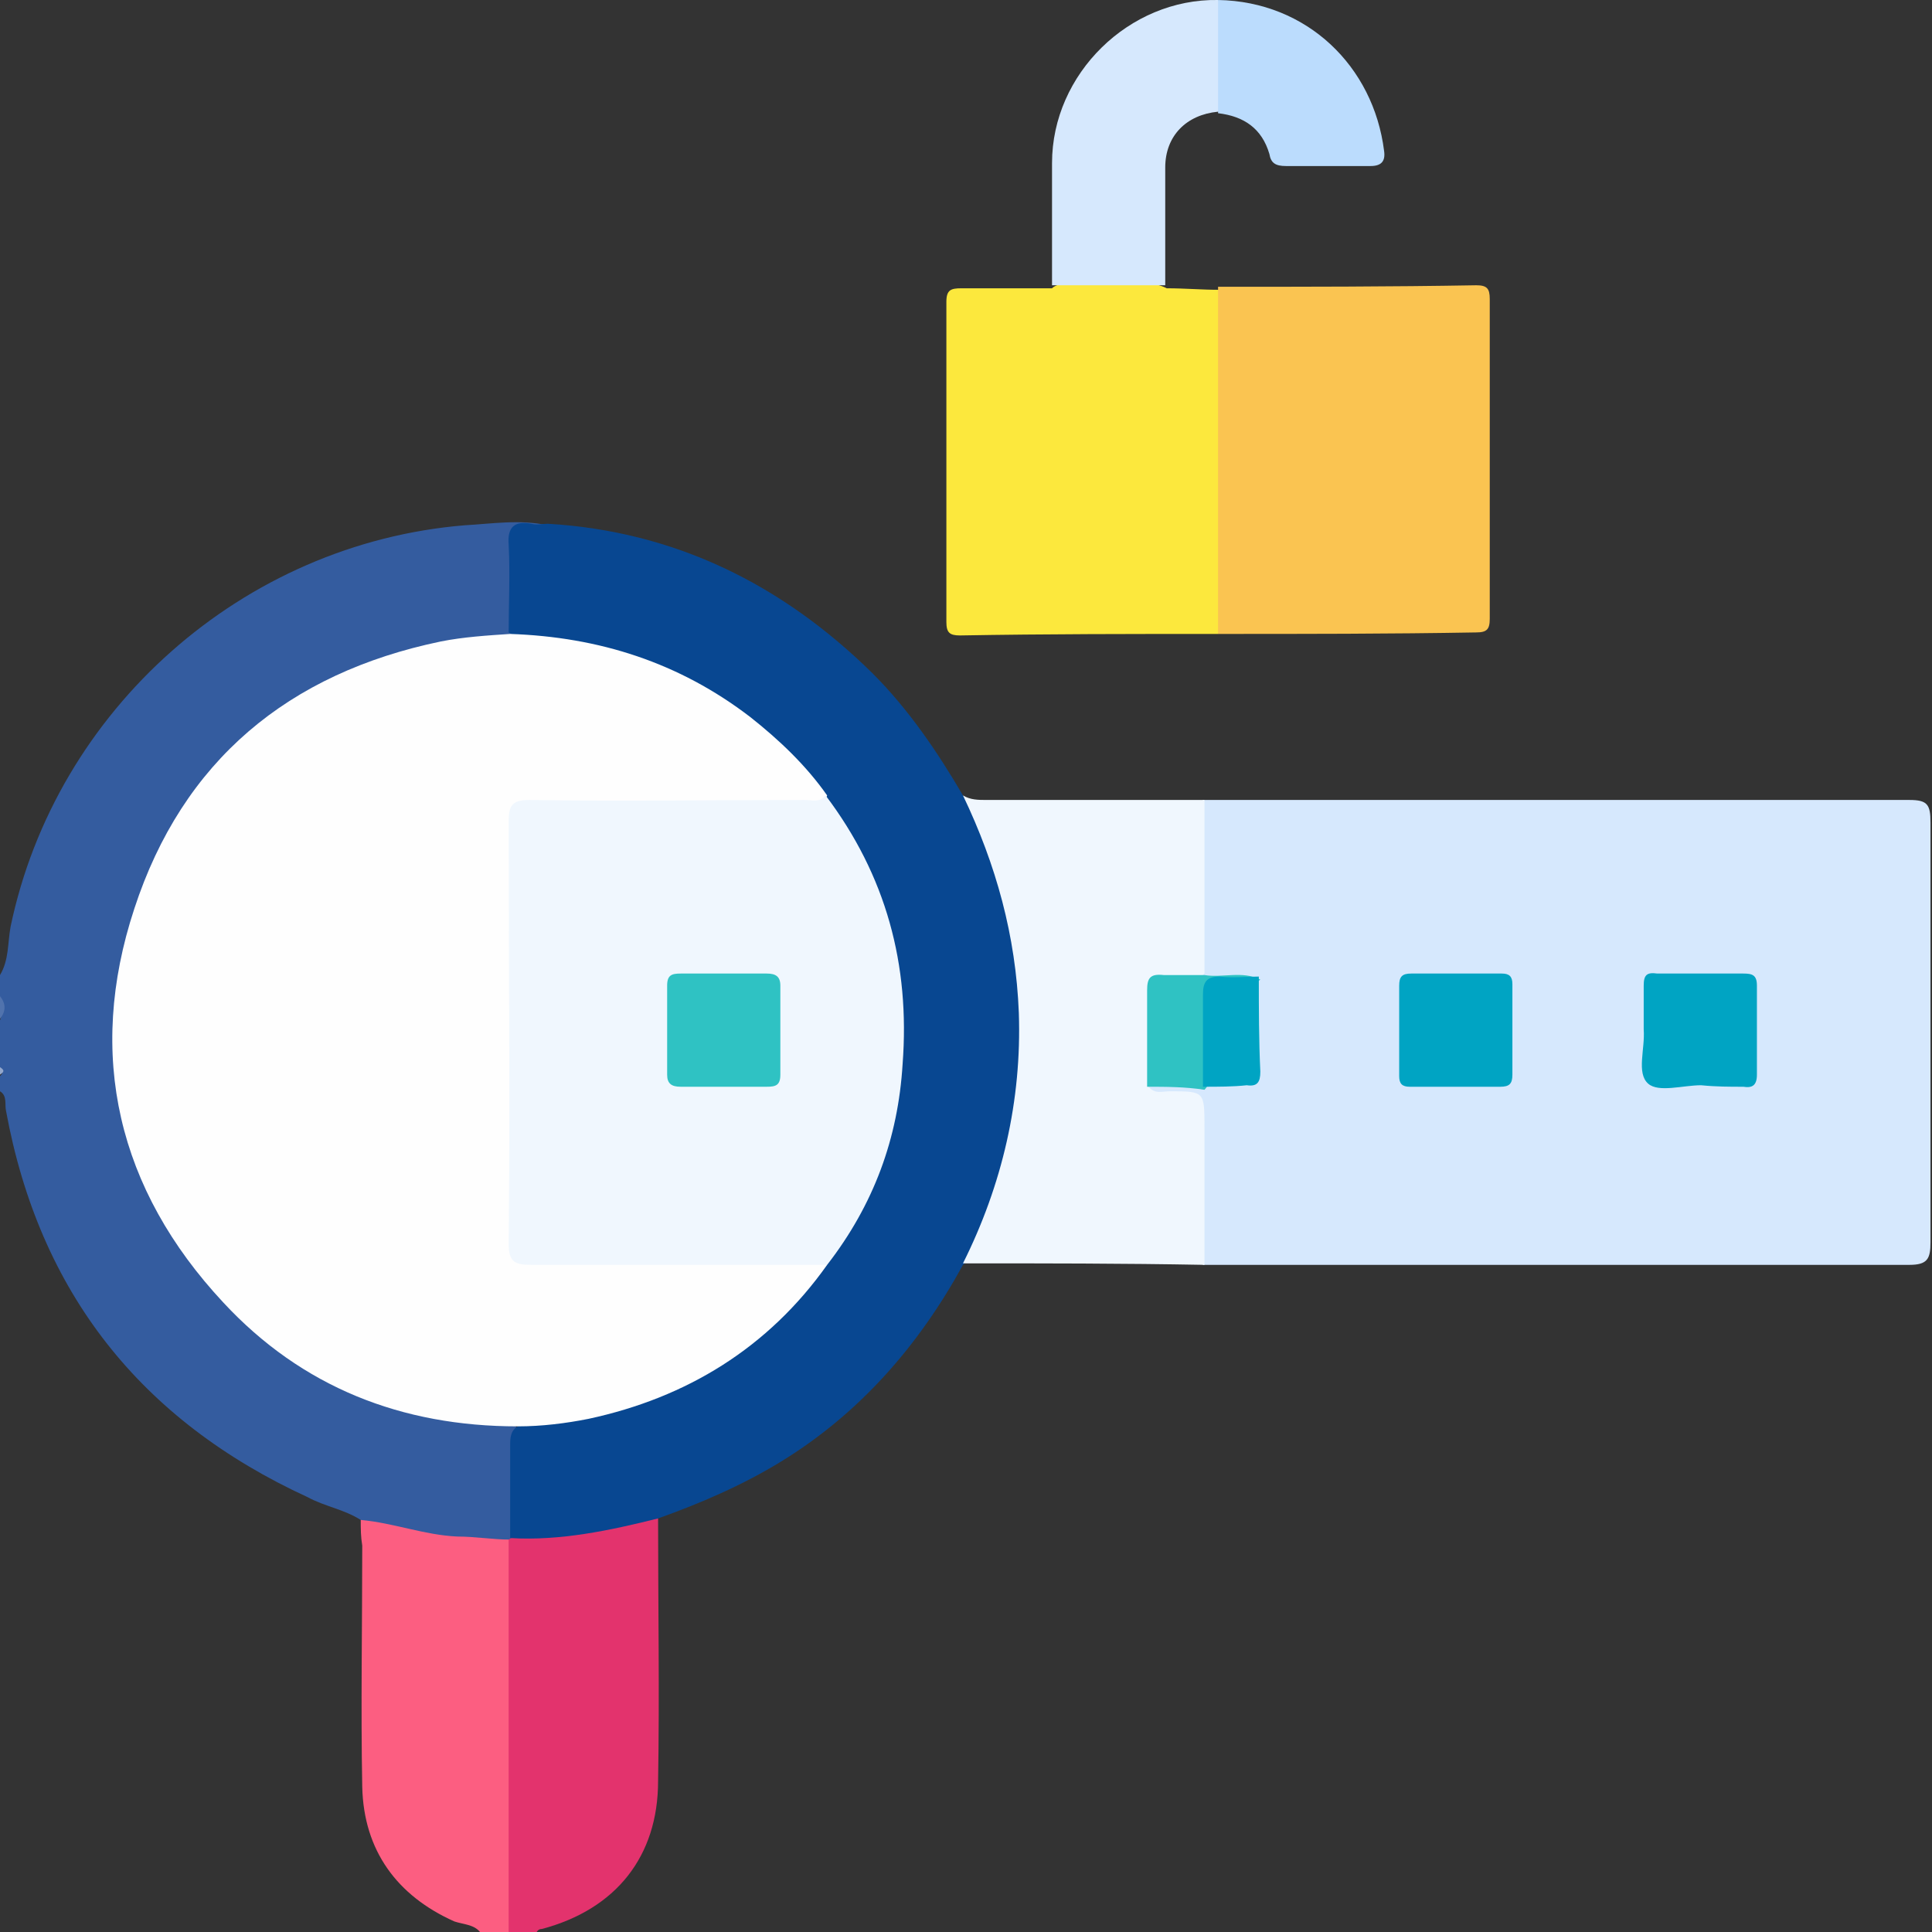
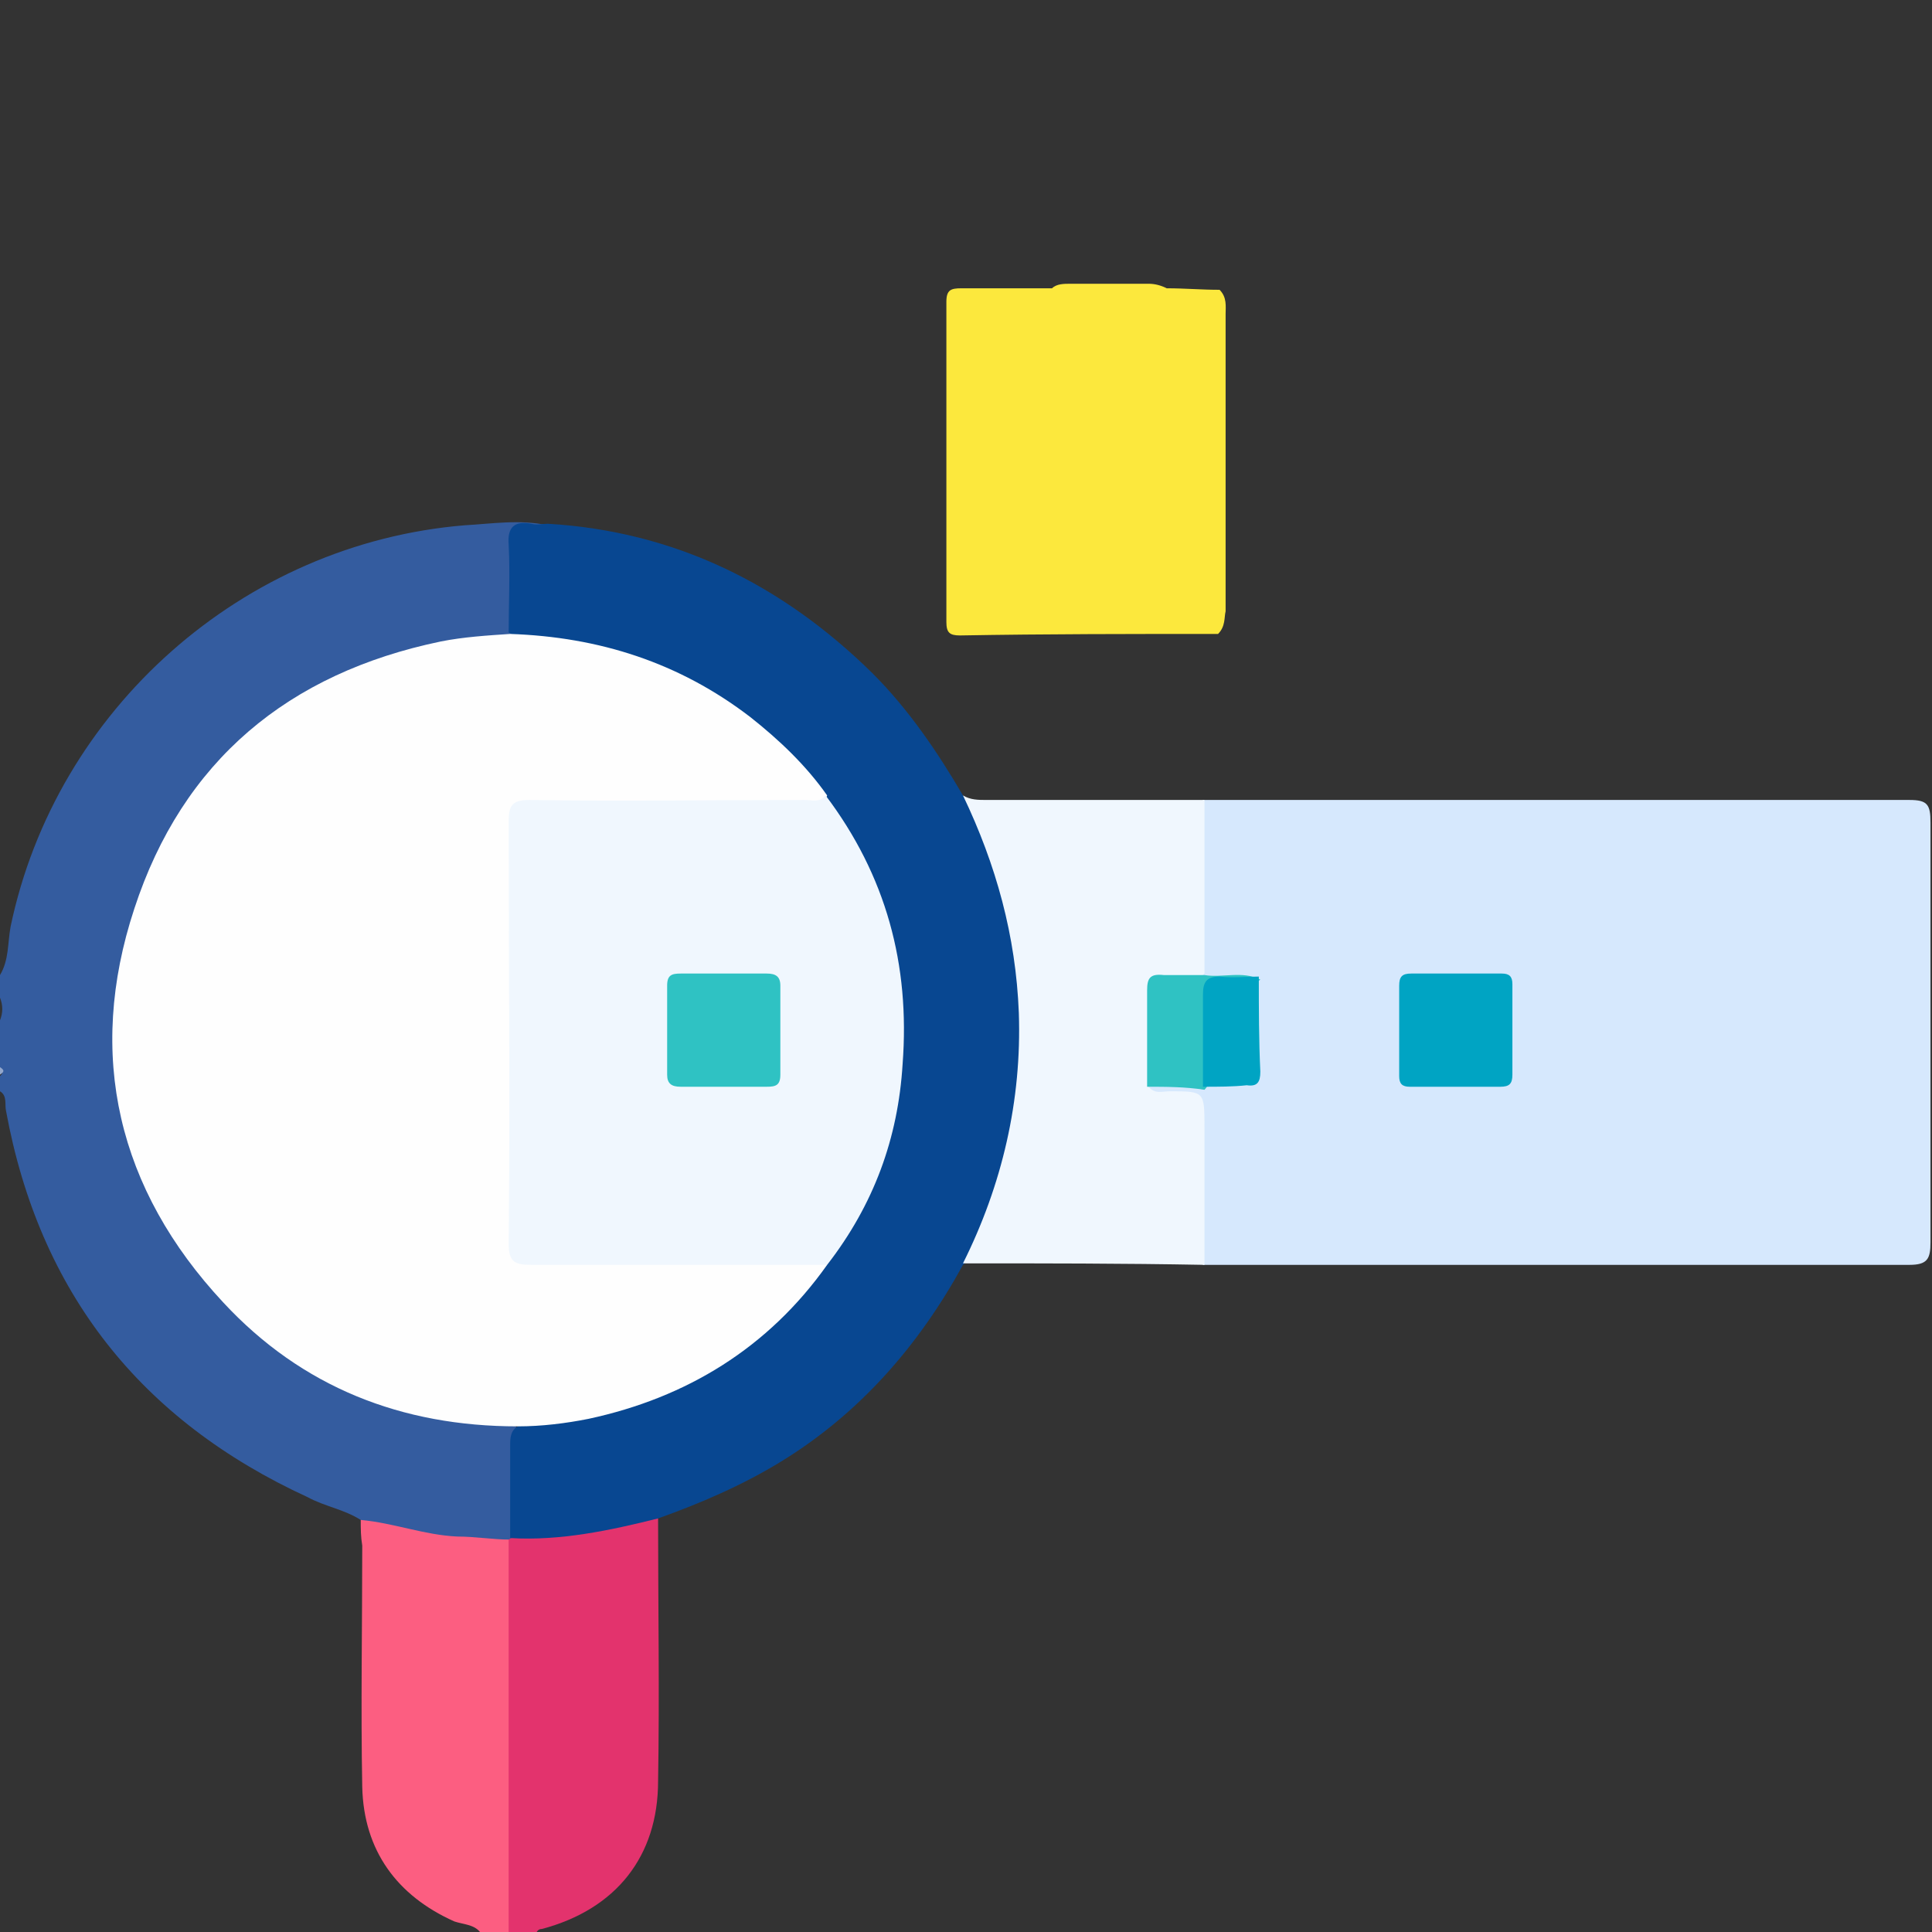
<svg xmlns="http://www.w3.org/2000/svg" version="1.1" id="Layer_1" x="0px" y="0px" viewBox="0 0 128 128" style="enable-background:new 0 0 128 128;" xml:space="preserve">
  <rect x="0" y="0" width="128" height="128" fill="#333333" stroke="none" />
  <style type="text/css">
	.st0{fill:#345C9F;}
	.st1{fill:#FC5E81;}
	.st2{fill:#E3336D;}
	.st3{fill:#5173AD;}
	.st4{fill:#93A7CC;}
	.st5{fill:#D6E8FD;}
	.st6{fill:#084791;}
	.st7{fill:#FCE83D;}
	.st8{fill:#FAC451;}
	.st9{fill:#F0F7FE;}
	.st10{fill:#BBDCFD;}
	.st11{fill:#FEFEFE;}
	.st12{fill:#00A4C3;}
	.st13{fill:#2FC2C3;}
</style>
  <g>
    <path class="st0" d="M23.9,100.7c-1.1-0.7-2.4-0.9-3.5-1.5C9.3,94.1,2.6,85.6,0.4,73.6c-0.1-0.4,0.1-1-0.4-1.3c0-0.3,0-0.7,0-1   c0.2-0.2,0.2-0.3,0-0.5c0-1.1,0-2.2,0-3.2c0.2-0.5,0.2-1,0-1.5c0-0.5,0-1,0-1.5c0.6-1,0.5-2.1,0.7-3.2c3-14.4,15.4-25.4,30.1-26.6   c1.8-0.1,3.6-0.4,5.5,0c-0.2,0.3-0.5,0.4-0.8,0.4c-1.3-0.1-1.4,0.7-1.4,1.7c0,1.7,0.2,3.3-0.1,5c-0.3,0.6-0.9,0.5-1.4,0.6   c-5.3,0.4-10.2,2-14.4,5.3c-5.6,4.3-9,10-10,17.1C6,78.8,16,91.8,29.8,93.9c1.1,0.2,2.1,0.3,3.2,0.3c0.5,0,1-0.1,1.3,0.5   c-0.3,1.7-0.2,3.4-0.2,5.1c0,0.7,0.1,1.4-0.2,2.1c-0.1,0.1-0.2,0.3-0.3,0.3c-2.4,0.5-4.8-0.1-7.1-0.5   C25.6,101.4,24.7,101.3,23.9,100.7z" />
    <path class="st1" d="M23.9,100.7c2.2,0.2,4.2,1,6.4,1.1c1.2,0,2.3,0.2,3.5,0.2c0.5,0.5,0.4,1.1,0.4,1.7c0,7.5,0,15.1,0,22.6   c0,0.6,0,1.2-0.4,1.7c-0.7,0-1.3,0-2,0c-0.4-0.5-1.1-0.5-1.7-0.7c-3.8-1.7-6-4.7-6.1-8.9c-0.1-5.3,0-10.7,0-16   C23.9,101.8,23.9,101.3,23.9,100.7z" />
    <path class="st2" d="M33.7,128c0-8.6,0-17.3,0-25.9c0,0,0-0.1,0-0.1c0.9-0.6,1.8-0.3,2.8-0.4c1.8-0.3,3.7-0.5,5.5-1   c0.5-0.1,1-0.3,1.6,0c0,5.8,0.1,11.6,0,17.4c0,5-2.8,8.5-7.7,9.8c-0.2,0-0.3,0.1-0.4,0.3C34.9,128,34.3,128,33.7,128z" />
-     <path class="st3" d="M0,66c0.4,0.5,0.4,1,0,1.5C0,67,0,66.5,0,66z" />
    <path class="st4" d="M0,70.7c0.3,0.2,0.3,0.3,0,0.5C0,71.1,0,70.9,0,70.7z" />
    <path class="st5" d="M79.7,53c15.6,0,31.2,0,46.8,0c1.2,0,1.4,0.3,1.4,1.5c0,9.3,0,18.6,0,27.8c0,1.1-0.2,1.5-1.4,1.5   c-15.6,0-31.2,0-46.8,0c-0.5-0.5-0.4-1.2-0.4-1.8c0-2.6,0-5.2,0-7.7c0-1.5-0.1-1.5-1.6-1.6c-0.6,0-1.5,0.3-1.8-0.6   c1.2-0.7,2.5-0.3,3.7-0.4c0.8,0,1.7,0,2.5,0c0.5,0,0.9-0.1,0.9-0.7c0-1.9,0.2-3.8-0.1-5.7c-0.4-0.5-1-0.3-1.5-0.4   c-0.6-0.1-1.3,0.2-1.9-0.4c-0.3-0.5-0.2-1-0.2-1.6c0-2.7,0-5.4,0-8.1C79.3,54.1,79.3,53.5,79.7,53z" />
    <path class="st6" d="M43.6,100.6c-3.2,0.8-6.5,1.5-9.8,1.3c0-2,0-4.1,0-6.1c0-0.5,0-1,0.5-1.3c0.9-0.6,1.9-0.4,2.9-0.6   c7.3-1,13.1-4.5,17.5-10.4c2.7-3.7,4.3-7.8,4.8-12.4c0.8-6.7-1-12.8-4.9-18.2c-4.5-6.1-10.6-9.5-18.1-10.4c-0.9-0.1-1.9,0-2.8-0.6   c0-1.9,0.1-3.9,0-5.8c-0.1-1.2,0.4-1.6,1.5-1.4c0.4,0.1,0.7,0,1.1,0c8.4,0.5,15.5,4,21.5,9.9c2.4,2.4,4.3,5.2,6,8.1   c1.5,1.7,2.1,3.9,2.7,6c2.3,8.2,1.7,16.1-1.8,23.9c-0.2,0.5-0.5,0.9-0.9,1.2c-2.9,5.3-6.8,9.8-12,13   C49.2,98.4,46.4,99.6,43.6,100.6z" />
    <path class="st7" d="M80.7,42c-5.7,0-11.4,0-17.1,0.1c-0.7,0-0.9-0.2-0.9-0.9c0-7.1,0-14.1,0-21.2c0-0.8,0.3-0.9,1-0.9c2,0,4,0,6,0   c0.3-0.3,0.8-0.3,1.2-0.3c1.7,0,3.4,0,5.2,0c0.4,0,0.8,0.1,1.2,0.3c1.2,0,2.3,0.1,3.5,0.1c0.5,0.5,0.4,1.1,0.4,1.6   c0,6.6,0,13.1,0,19.7C81.1,40.9,81.2,41.5,80.7,42z" />
-     <path class="st8" d="M80.7,42c0-7.7,0-15.3,0-23c5.7,0,11.4,0,17.1-0.1c0.7,0,0.9,0.2,0.9,0.9c0,7.1,0,14.1,0,21.2   c0,0.7-0.2,0.9-0.9,0.9C92.1,42,86.4,42,80.7,42z" />
    <path class="st9" d="M63.8,83.7c2.6-5.2,3.9-10.8,3.7-16.6c-0.2-5.1-1.5-9.8-3.7-14.4c0.5,0.3,1,0.3,1.6,0.3c4.8,0,9.6,0,14.4,0   c0,3.8,0,7.6,0,11.5c-0.6,0.6-1.4,0.4-2.1,0.4c-0.9,0-1.3,0.4-1.2,1.3c0,1.4,0,2.8,0,4.2c0,0.6,0.1,1.2-0.4,1.6   c0.4,0.5,0.9,0.3,1.4,0.3c2.3,0,2.3,0,2.3,2.4c0,3,0,6.1,0,9.1C74.4,83.7,69.1,83.7,63.8,83.7z" />
-     <path class="st5" d="M77.2,18.9c-2.5,0-5,0-7.5,0c0-2.7,0-5.4,0-8.1c0-5.9,5.1-10.9,11-10.8c0.3,0.3,0.4,0.6,0.4,1   c0,1.8,0,3.6,0,5.4c0,0.4-0.1,0.7-0.4,1c-2.1,0.2-3.5,1.6-3.5,3.7C77.2,13.8,77.2,16.4,77.2,18.9z" />
-     <path class="st10" d="M80.7,7.5c0-2.5,0-5,0-7.5c5.9,0.1,10.3,4.4,11,10c0.1,0.7-0.2,1-0.9,1c-1.9,0-3.7,0-5.6,0   c-0.7,0-1-0.2-1.1-0.8C83.6,8.5,82.4,7.7,80.7,7.5z" />
    <path class="st11" d="M54.8,83.8C50.9,89.3,45.5,92.6,39,94c-1.5,0.3-3.1,0.5-4.7,0.5c-7.7,0-14.3-2.6-19.5-8.2   c-7-7.5-9.1-16.4-5.9-26.1c3.2-9.8,10.2-15.6,20.3-17.7c1.5-0.3,3.1-0.4,4.6-0.5c5.9,0.2,11.2,1.9,15.9,5.5   c1.9,1.5,3.7,3.2,5.1,5.2c-0.3,0.9-1.1,0.7-1.7,0.7c-3.2,0-6.4,0-9.6,0c-2.5,0-5.1,0-7.6,0c-1.6,0-1.7,0.1-1.7,1.7   c0,8.9,0,17.8,0,26.7c0,1.5,0.1,1.6,1.6,1.6c5.7,0,11.4,0,17.1,0C53.5,83.3,54.2,83.2,54.8,83.8z" />
    <path class="st12" d="M96.4,72c-1,0-2,0-3,0c-0.5,0-0.7-0.2-0.7-0.7c0-2,0-4,0-6c0-0.6,0.2-0.8,0.8-0.8c2,0,4,0,6,0   c0.5,0,0.7,0.2,0.7,0.7c0,2,0,4,0,6c0,0.6-0.2,0.8-0.8,0.8C98.4,72,97.4,72,96.4,72z" />
-     <path class="st12" d="M112.7,71.9c-1.2,0-2.8,0.5-3.5-0.1c-0.8-0.7-0.2-2.3-0.3-3.6c0-1,0-1.9,0-2.9c0-0.7,0.2-0.9,0.9-0.8   c1.9,0,3.8,0,5.7,0c0.6,0,0.9,0.1,0.9,0.8c0,2,0,3.9,0,5.9c0,0.7-0.3,0.9-0.9,0.8C114.6,72,113.7,72,112.7,71.9   C112.7,72,112.7,72,112.7,71.9z" />
    <path class="st13" d="M76,72c0-2.1,0-4.3,0-6.4c0-0.8,0.2-1.1,1.1-1c0.9,0,1.8,0,2.7,0c1.2,0.2,2.5-0.3,3.7,0.3   c-0.6,0.5-1.3,0.3-1.9,0.4c-1.3,0.1-1.4,0.1-1.4,1.5c0,1.3,0,2.6,0,3.9c0,0.5,0,1.1-0.4,1.5C78.5,72,77.2,72,76,72z" />
    <path class="st12" d="M79.7,72c0-2,0-4.1,0-6.1c0-0.8,0.2-1.2,1.1-1.2c0.9,0.1,1.7,0,2.6,0c0,2.1,0,4.2,0.1,6.3   c0,0.7-0.2,1-0.9,0.9C81.7,72,80.7,72,79.7,72z" />
    <path class="st9" d="M54.8,83.8c-6.5,0-13.1,0-19.6,0c-1.1,0-1.5-0.2-1.5-1.4c0.1-9.3,0-18.7,0-28c0-1.1,0.3-1.4,1.4-1.4   c6.1,0.1,12.2,0,18.2,0c0.5,0,1,0.2,1.4-0.3c4,5.3,5.6,11.2,5.1,17.8C59.5,75.4,57.9,79.8,54.8,83.8z" />
    <path class="st13" d="M48,72c-1,0-1.9,0-2.9,0c-0.6,0-0.9-0.2-0.9-0.8c0-2,0-3.9,0-5.9c0-0.7,0.3-0.8,0.9-0.8c1.9,0,3.8,0,5.7,0   c0.6,0,0.9,0.2,0.9,0.8c0,2,0,3.9,0,5.9c0,0.7-0.3,0.8-0.9,0.8C49.9,72,48.9,72,48,72z" />
  </g>
</svg>